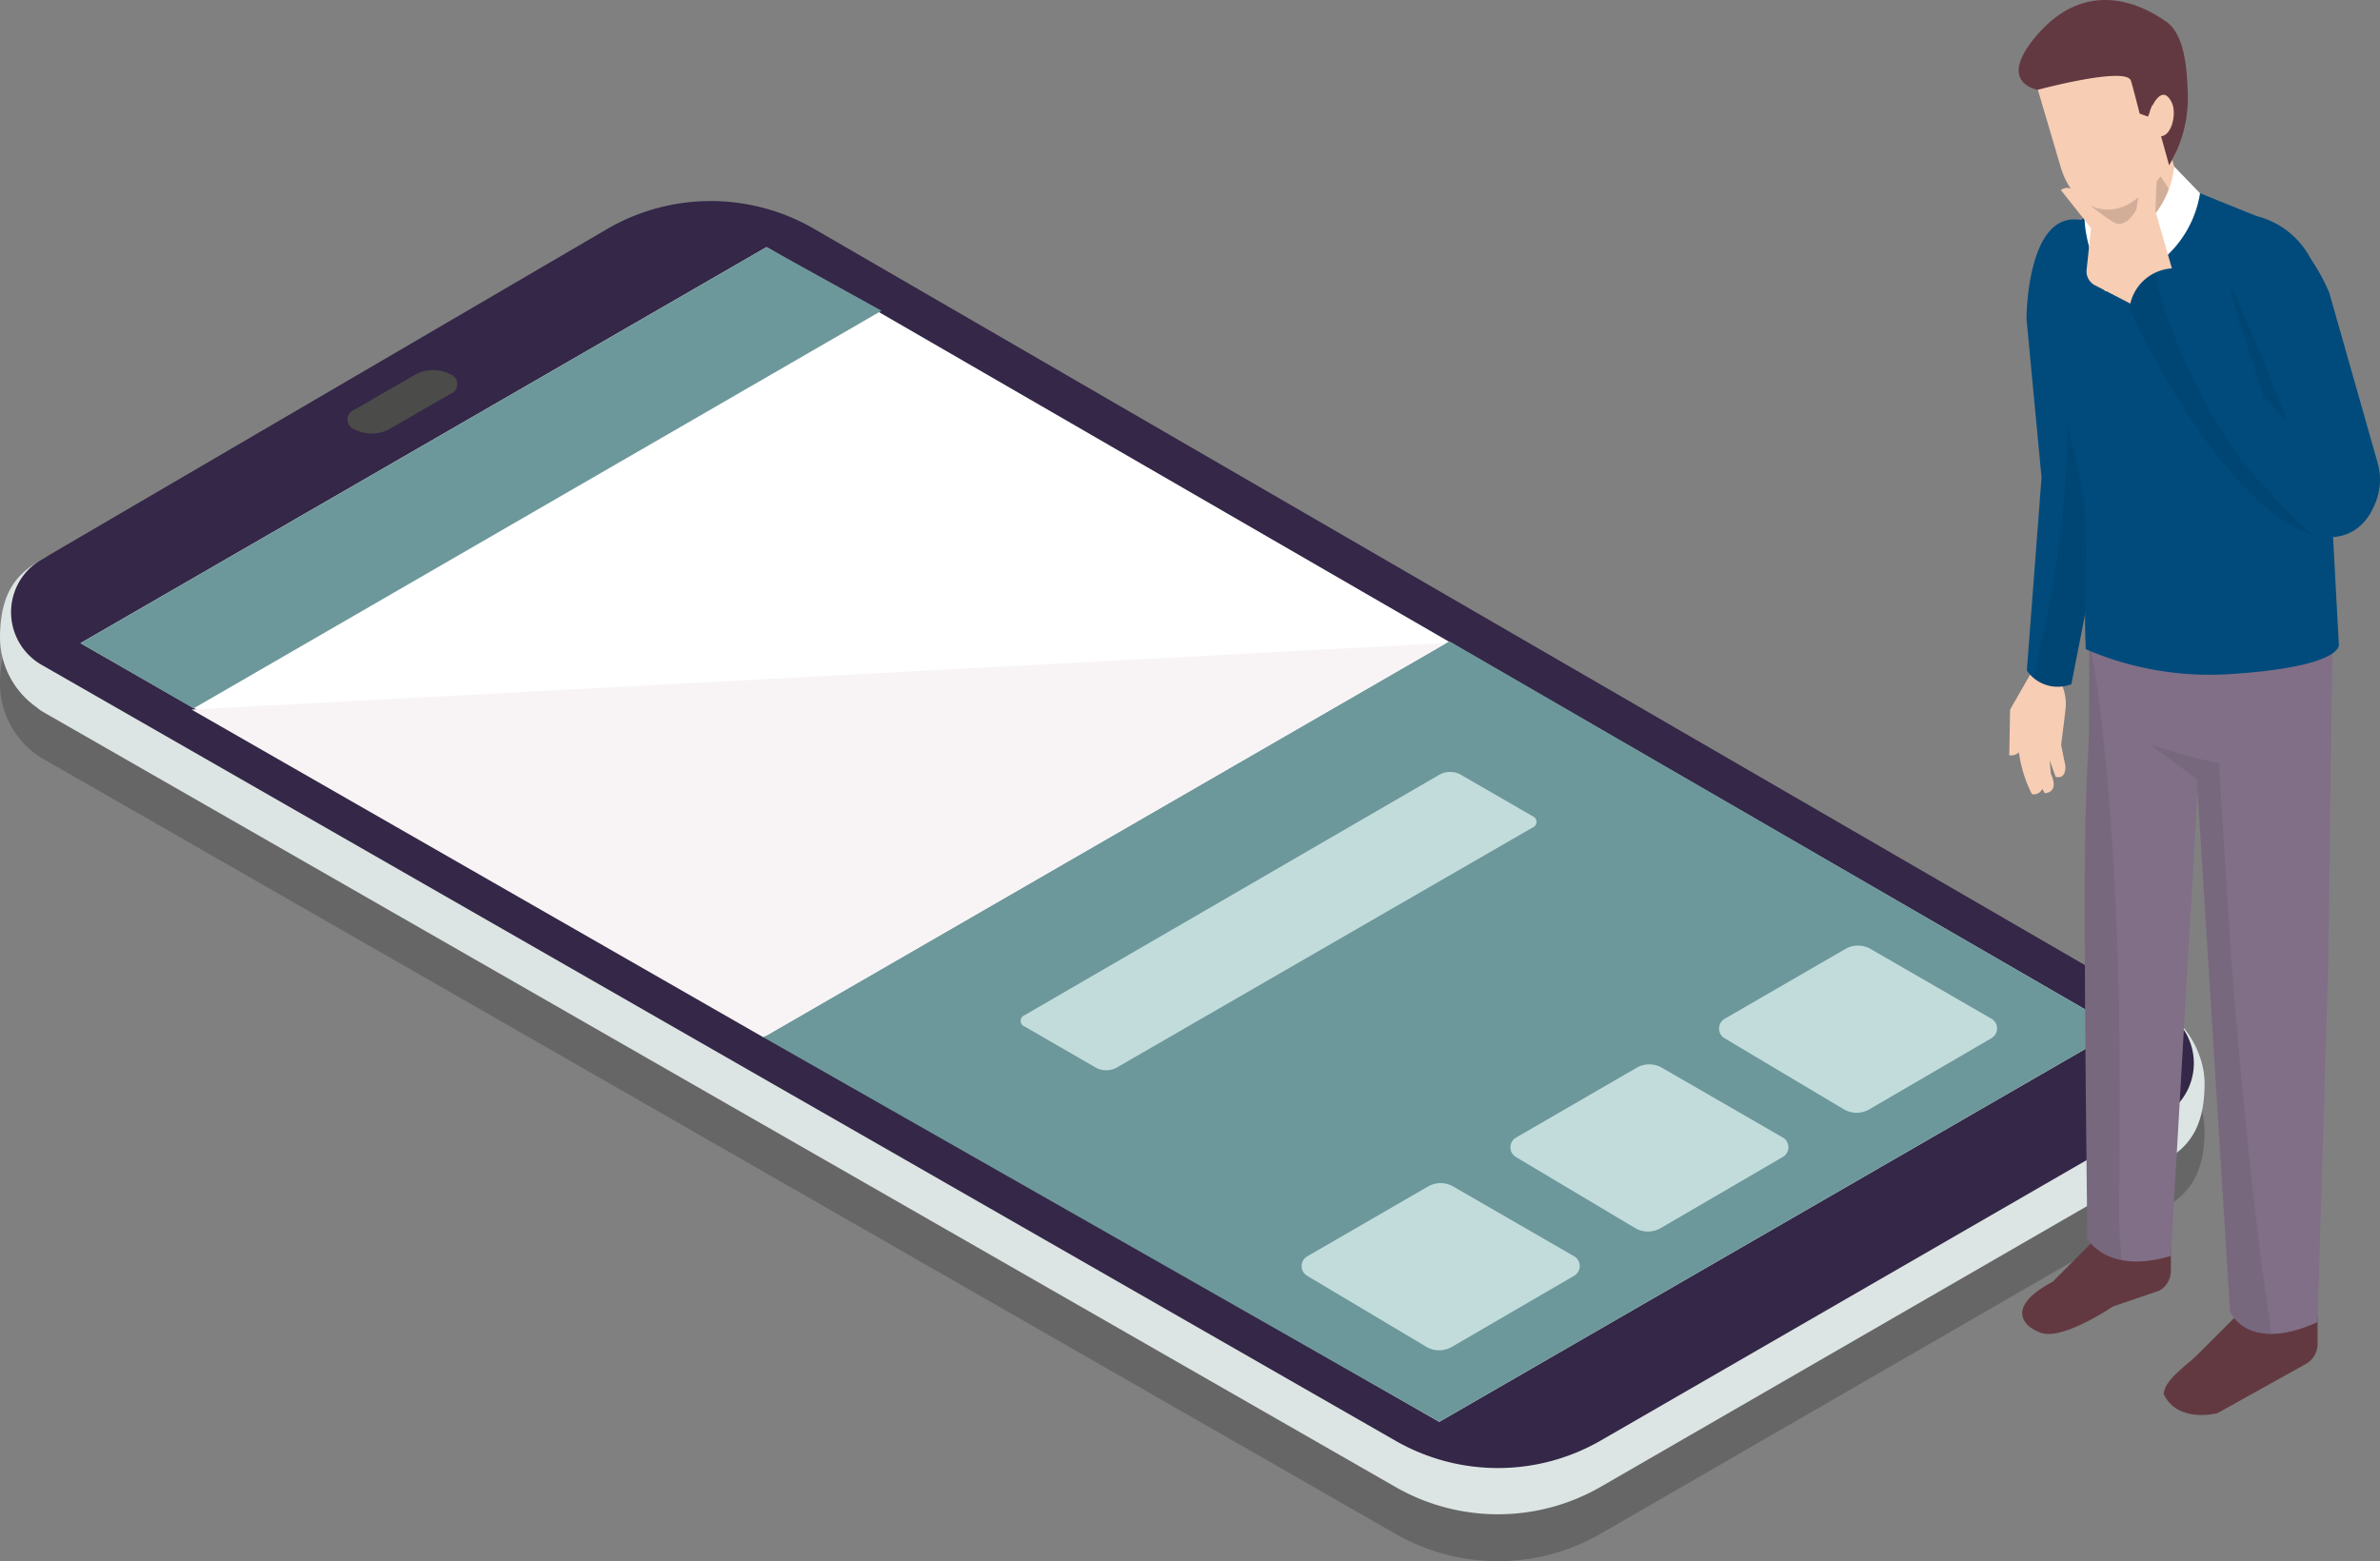
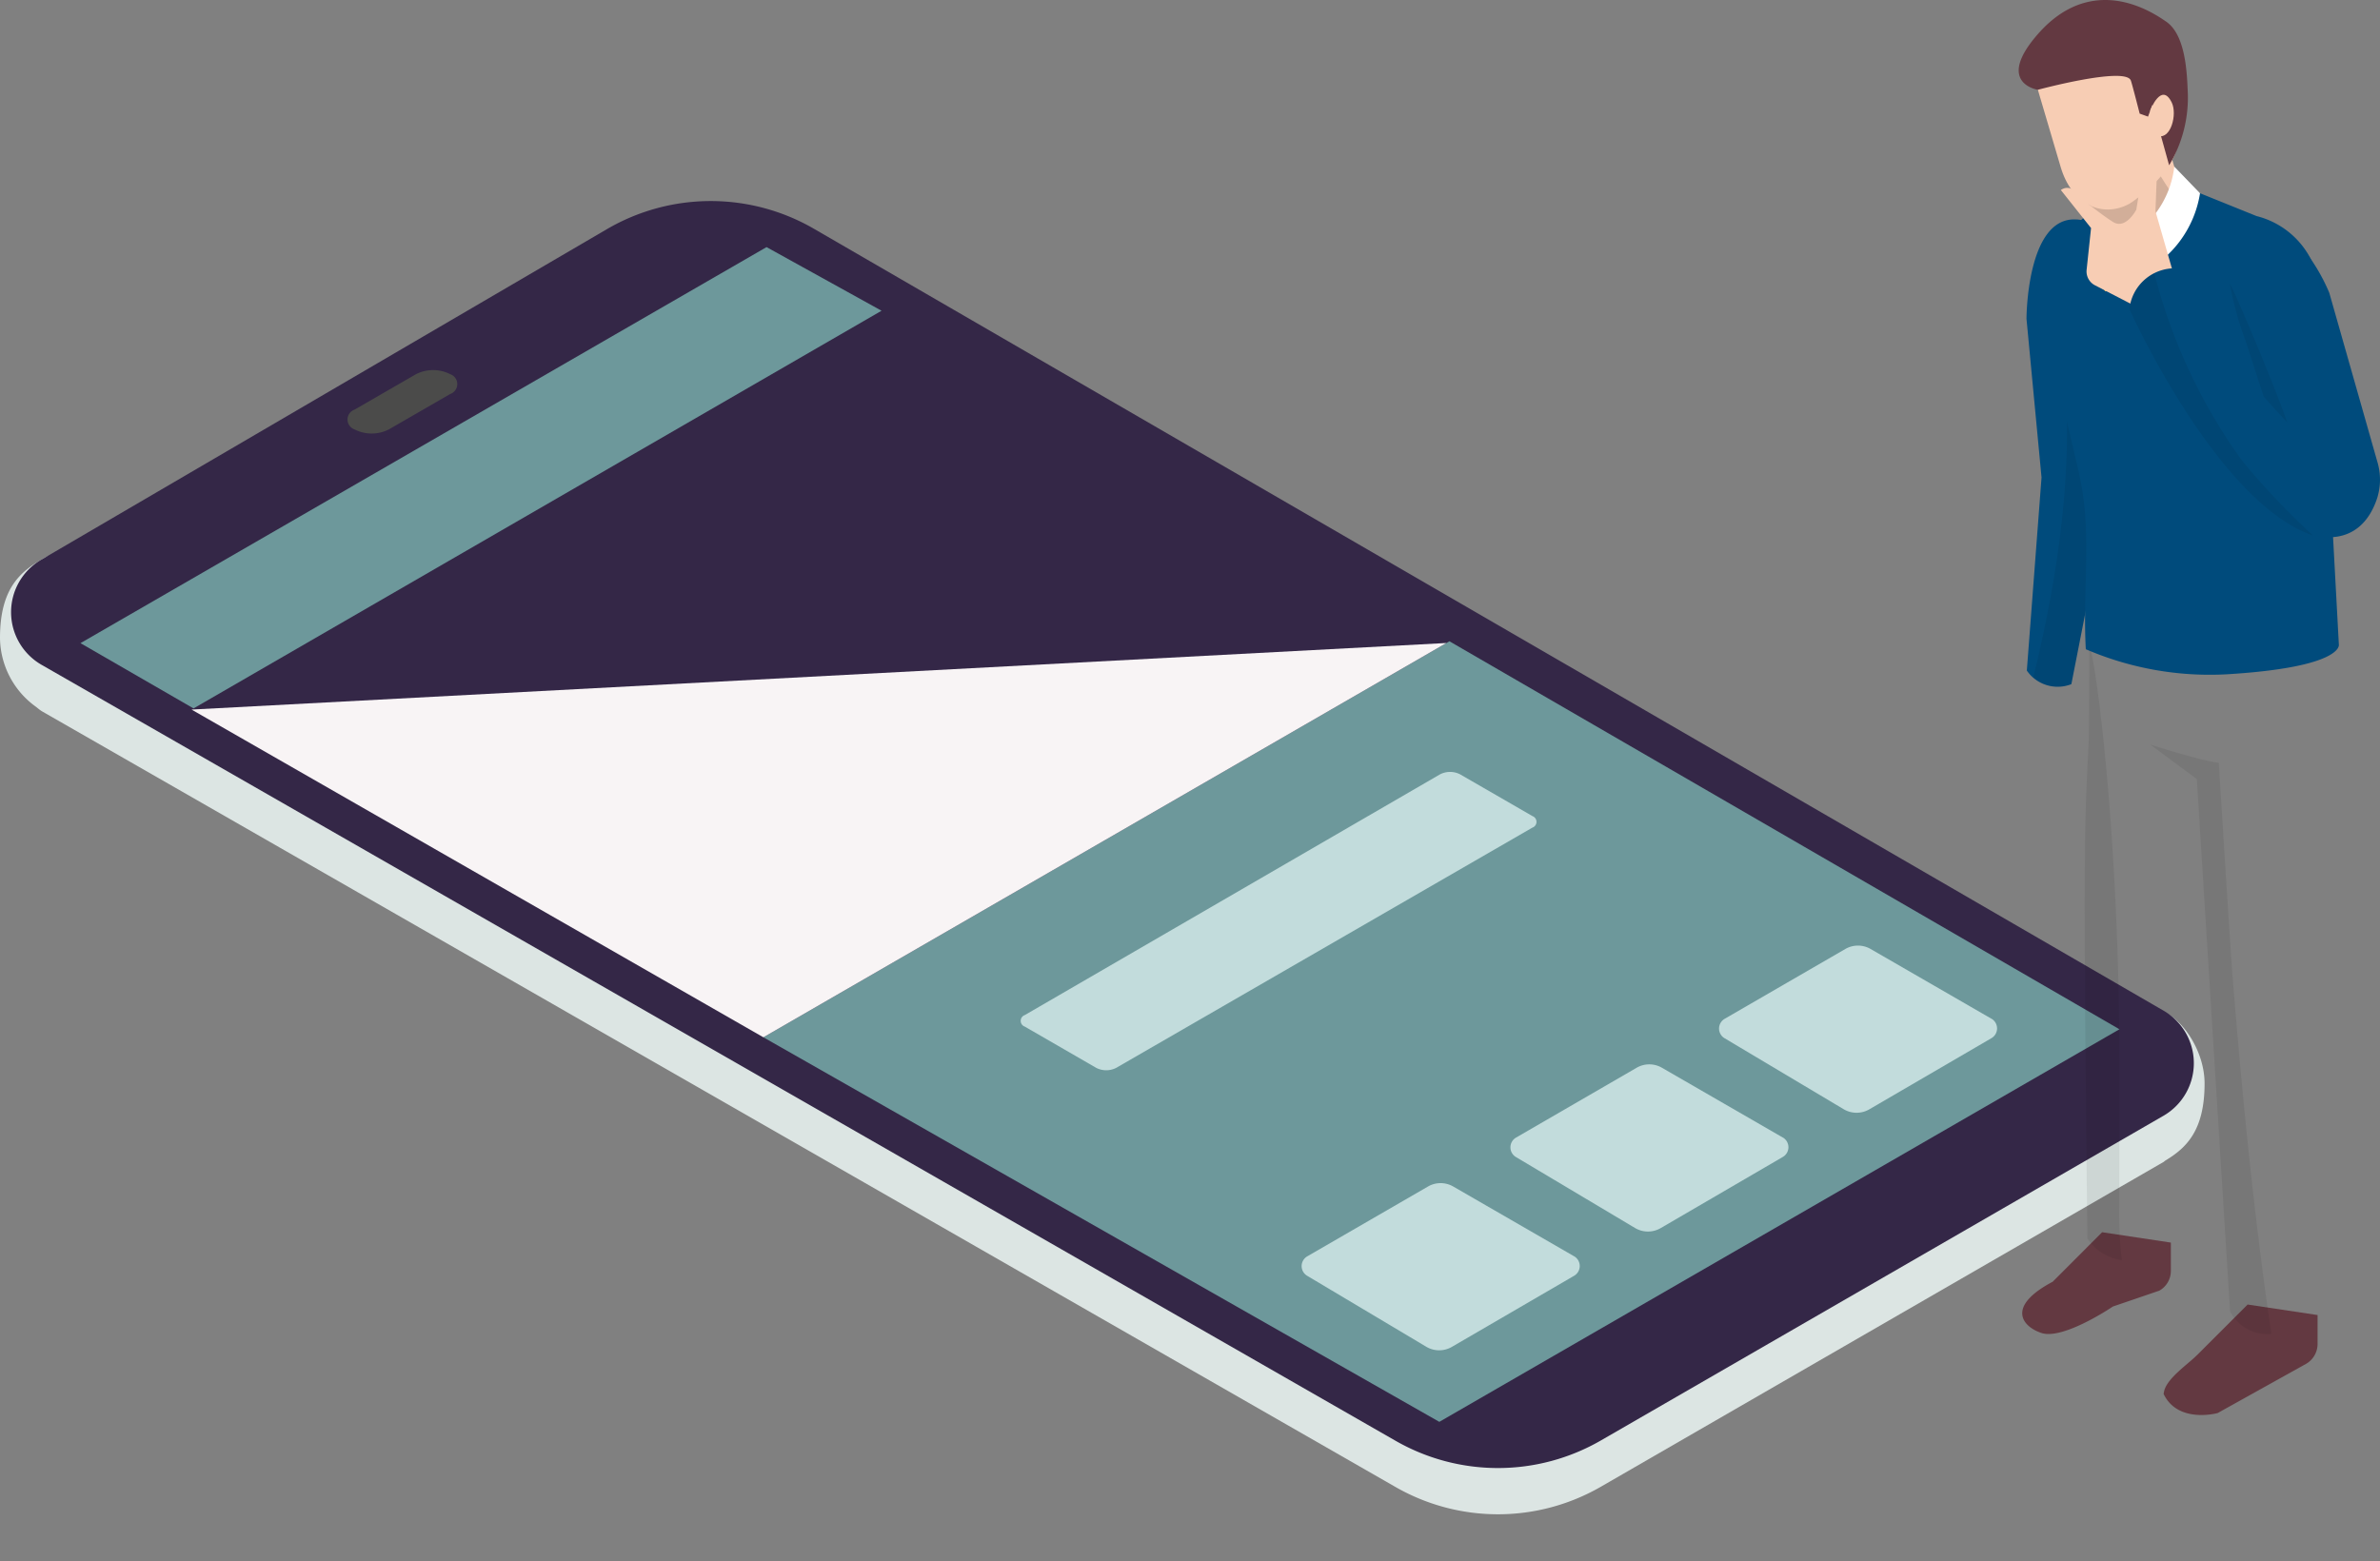
<svg xmlns="http://www.w3.org/2000/svg" id="グループ_2789" data-name="グループ 2789" width="207.035" height="135.83" viewBox="0 0 207.035 135.83">
  <rect x="0" y="0" width="207.035" height="135.83" fill="#808080" stroke="none" />
  <defs>
    <clipPath id="clip-path">
      <rect id="長方形_1713" data-name="長方形 1713" width="207.035" height="135.83" fill="none" />
    </clipPath>
    <clipPath id="clip-path-3">
-       <rect id="長方形_1705" data-name="長方形 1705" width="191.773" height="114.259" transform="translate(0 21.571)" fill="none" />
-     </clipPath>
+       </clipPath>
    <clipPath id="clip-path-4">
      <rect id="長方形_1706" data-name="長方形 1706" width="10.529" height="51.273" transform="translate(187.063 64.786)" fill="none" />
    </clipPath>
    <clipPath id="clip-path-5">
      <rect id="長方形_1707" data-name="長方形 1707" width="3.233" height="53.537" transform="translate(181.349 56.099)" fill="none" />
    </clipPath>
    <clipPath id="clip-path-6">
      <rect id="長方形_1708" data-name="長方形 1708" width="7.438" height="29.091" transform="translate(176.875 30.654)" fill="none" />
    </clipPath>
    <clipPath id="clip-path-7">
      <rect id="長方形_1709" data-name="長方形 1709" width="9.1" height="10.559" transform="translate(180.646 10.767)" fill="none" />
    </clipPath>
    <clipPath id="clip-path-8">
      <rect id="長方形_1710" data-name="長方形 1710" width="5.93" height="18.641" transform="translate(193.975 24.693)" fill="none" />
    </clipPath>
    <clipPath id="clip-path-9">
      <rect id="長方形_1711" data-name="長方形 1711" width="15.968" height="22.82" transform="translate(185.237 23.77)" fill="none" />
    </clipPath>
  </defs>
  <g id="グループ_2788" data-name="グループ 2788" clip-path="url(#clip-path)">
    <g id="グループ_2787" data-name="グループ 2787">
      <g id="グループ_2786" data-name="グループ 2786" clip-path="url(#clip-path)">
        <g id="グループ_2767" data-name="グループ 2767" opacity="0.2">
          <g id="グループ_2766" data-name="グループ 2766">
            <g id="グループ_2765" data-name="グループ 2765" clip-path="url(#clip-path-3)">
              <path id="パス_2564" data-name="パス 2564" d="M188.931,92.522a5.453,5.453,0,0,0-.7-.5L70.892,24.034A17.91,17.91,0,0,0,52.8,24.013L3.943,52.573C1.943,53.7,0,55.066,0,59.589a7.652,7.652,0,0,0,2.926,5.88,5.362,5.362,0,0,0,.69.476l117.772,67.506a17.909,17.909,0,0,0,17.872-.02L188.2,105.176c.148-.086.282-.184.417-.28,1.694-1.077,3.157-2.624,3.157-6.549a7.7,7.7,0,0,0-2.842-5.825" />
            </g>
          </g>
        </g>
        <path id="パス_2565" data-name="パス 2565" d="M187.705,87.951c-.883,0-1.407,1.134-1.7,2.717L71.446,23.693c-5.679-3.332-13.883-2.477-18.09-.02L5.749,51.46c-.342-1.972-.951-3.447-1.777-2.983C1.962,49.606,0,50.965,0,55.509a7.461,7.461,0,0,0,3.163,6.01,5.242,5.242,0,0,0,.452.347l117.773,67.506a17.911,17.911,0,0,0,17.872-.02L188.2,101.1c.062-.035.1-.088.162-.125,1.8-1.086,3.413-2.583,3.413-6.7,0-3.284-2.552-6.318-4.068-6.318" fill="#dce5e3" />
        <path id="パス_2566" data-name="パス 2566" d="M188.23,87.947,70.891,19.955a17.908,17.908,0,0,0-18.09-.021L3.583,48.7a5.282,5.282,0,0,0,.032,9.142l117.772,67.506a17.909,17.909,0,0,0,17.872-.02L188.2,97.077a5.282,5.282,0,0,0,.032-9.13" fill="#342747" />
-         <path id="パス_2567" data-name="パス 2567" d="M7,55.957l118.2,67.751,59.163-34.157L66.682,21.5Z" fill="#fff" />
        <path id="パス_2568" data-name="パス 2568" d="M66.406,90.25l58.8,33.458,59.163-34.157L126.085,55.794Z" fill="#6d989b" />
        <path id="パス_2569" data-name="パス 2569" d="M7,55.957l9.836,5.679,59.849-34.6L66.682,21.5Z" fill="#6d989b" />
        <path id="パス_2570" data-name="パス 2570" d="M155.079,98.967,144.571,92.9a2.193,2.193,0,0,0-2.2,0L131.88,98.976a.981.981,0,0,0-.011,1.691l10.362,6.175a2.2,2.2,0,0,0,2.229.011l10.622-6.19a.98.98,0,0,0,0-1.7" fill="#c2dcdc" />
        <path id="パス_2571" data-name="パス 2571" d="M136.926,109.3l-10.508-6.066a2.193,2.193,0,0,0-2.2,0l-10.5,6.074a.98.98,0,0,0-.011,1.69l10.363,6.176a2.195,2.195,0,0,0,2.228.011L136.929,111a.98.98,0,0,0,0-1.7" fill="#c2dcdc" />
        <path id="パス_2572" data-name="パス 2572" d="M173.231,88.633l-10.507-6.066a2.194,2.194,0,0,0-2.2,0l-10.495,6.074a.98.98,0,0,0-.011,1.69l10.362,6.176a2.2,2.2,0,0,0,2.229.011l10.622-6.19a.98.98,0,0,0,0-1.7" fill="#c2dcdc" />
        <path id="パス_2573" data-name="パス 2573" d="M39.167,32.557a3.283,3.283,0,0,0-2.982,0l-5.332,3.078a.913.913,0,0,0-.01,1.727,3.29,3.29,0,0,0,2.981,0l5.331-3.078a.913.913,0,0,0,.012-1.728" fill="#4b4b4a" />
        <path id="パス_2574" data-name="パス 2574" d="M133.3,71l-6.29-3.631a1.918,1.918,0,0,0-1.738,0L89.15,88.315a.532.532,0,0,0,0,1.007l6.213,3.588a1.91,1.91,0,0,0,1.734,0l36.2-20.9a.533.533,0,0,0,0-1.009" fill="#c2dcdc" />
        <path id="パス_2575" data-name="パス 2575" d="M70.063,49.875l.53-.047,0,0Z" fill="#a8cfd6" />
        <path id="パス_2576" data-name="パス 2576" d="M125.825,55.944,66.406,90.25,16.662,61.737Z" fill="#f8f4f5" />
        <path id="パス_2577" data-name="パス 2577" d="M191.136,117.885l4.382-4.384,6.086.914v2.512a2,2,0,0,1-1.024,1.748l-7.669,4.269s-3.448.952-4.7-1.665l.032-.174c.212-1.165,2.056-2.378,2.889-3.22" fill="#633941" />
        <path id="パス_2578" data-name="パス 2578" d="M178.563,111.517l4.3-4.307,5.979.9v2.468a1.967,1.967,0,0,1-1.007,1.717l-4.034,1.378s-4.329,2.939-6.229,2.3c-1.668-.56-3.078-2.3.986-4.454" fill="#633941" />
-         <path id="パス_2579" data-name="パス 2579" d="M181.689,52.118c2.175,1.247,3.088-.021,5.163,1,5.589,2.748,15.974,1.938,16.107-1.673l-.439,32.846L201.6,115.03c-6.146,2.779-7.614-.933-7.614-.933l-2.82-45.3-2.324,40.48c-5.63,1.659-7.266-1.524-7.266-1.524-.413-36.3-.207-36.293.108-43.161.121-2.636,0-12.477,0-12.477" fill="#806f87" />
        <g id="グループ_2770" data-name="グループ 2770" opacity="0.07">
          <g id="グループ_2769" data-name="グループ 2769">
            <g id="グループ_2768" data-name="グループ 2768" clip-path="url(#clip-path-4)">
              <path id="パス_2580" data-name="パス 2580" d="M194.212,84.975c.794,9.929,1.9,21.253,3.38,31.084a3.656,3.656,0,0,1-3.6-1.962L191.1,67.779s-2.25-1.651-4.034-2.993c4.892,1.543,5.946,1.579,5.946,1.579s.98,15.821,1.2,18.61" />
            </g>
          </g>
        </g>
        <g id="グループ_2773" data-name="グループ 2773" opacity="0.07">
          <g id="グループ_2772" data-name="グループ 2772">
            <g id="グループ_2771" data-name="グループ 2771" clip-path="url(#clip-path-5)">
              <path id="パス_2581" data-name="パス 2581" d="M181.75,56.1c.422.818,2.3,13.506,2.59,32.373.069,4.522.024,11.87.011,16.392a34.65,34.65,0,0,0,.231,4.772,4.256,4.256,0,0,1-3-1.88c-.413-36.3-.207-36.293.108-43.161.041-.888.062-6.624.062-8.5" />
            </g>
          </g>
        </g>
-         <path id="パス_2582" data-name="パス 2582" d="M177.065,57.885l1.795.843a4.163,4.163,0,0,1,.813,3.027l-.139,1.177-.238,1.876.372,1.83s.112,1.2-.854.945l-.511-1.447.106,1.2s.811,1.526-.523,1.682l-.236-.378a.777.777,0,0,1-.9.449,11.522,11.522,0,0,1-1.126-3.63,1.021,1.021,0,0,1-.839.256l.07-3.972Z" fill="#f7cdb4" />
        <path id="パス_2583" data-name="パス 2583" d="M180.65,19.093c4.708.341,4.008,8.187,4.008,8.187l-1.283,16-3.189,16.244a3.252,3.252,0,0,1-3.873-1.182l1.279-16.8-1.309-13.808s0-8.952,4.367-8.636" fill="#004b7c" />
        <g id="グループ_2776" data-name="グループ 2776" opacity="0.07">
          <g id="グループ_2775" data-name="グループ 2775">
            <g id="グループ_2774" data-name="グループ 2774" clip-path="url(#clip-path-6)">
              <path id="パス_2584" data-name="パス 2584" d="M179.74,32.973a10.783,10.783,0,0,0-.275-2.319,8.976,8.976,0,0,0,4.181.967c.229,0,.446-.019.666-.033l-.937,11.69-3.188,16.243a3.224,3.224,0,0,1-3.312-.585c3.614-14.7,2.883-22.569,2.865-25.963" />
            </g>
          </g>
        </g>
        <path id="パス_2585" data-name="パス 2585" d="M182.756,16.813l3.122-.615,3.776-.081L196.3,18.8a7.3,7.3,0,0,1,5.483,6.278L203.457,56.1s.35,1.954-9.731,2.566a27.26,27.26,0,0,1-12.283-2.18c-.3-5.436.609-10.12-.62-15.442-1.544-6.684-3.191-12.852-3.231-19.641a17.96,17.96,0,0,0,4.525-3.242,2.293,2.293,0,0,0,.639-1.347" fill="#004b7c" />
        <path id="パス_2586" data-name="パス 2586" d="M189.742,16.56a3.992,3.992,0,1,1-7.834,1.543L180.646,11.7l7.255-1.43Z" fill="#f7cdb4" />
        <g id="グループ_2779" data-name="グループ 2779" opacity="0.15">
          <g id="グループ_2778" data-name="グループ 2778">
            <g id="グループ_2777" data-name="グループ 2777" clip-path="url(#clip-path-7)">
              <path id="パス_2587" data-name="パス 2587" d="M185.553,11.158a64.728,64.728,0,0,0,4.193,6.88,3.986,3.986,0,0,1-7.837.066L180.646,11.7l4.722-.931c.062.131.117.262.185.391" />
            </g>
          </g>
        </g>
        <path id="パス_2588" data-name="パス 2588" d="M189.137,14.492l2.242,2.322a9.438,9.438,0,0,1-5.374,7.1l-1.564-2.843a8.331,8.331,0,0,0,4.7-6.582" fill="#fff" />
-         <path id="パス_2589" data-name="パス 2589" d="M184.441,21.073a12.156,12.156,0,0,0-1.964,2.6s-1.966-4.591-.735-6.421a4.746,4.746,0,0,0,2.7,3.819" fill="#fff" />
        <path id="パス_2590" data-name="パス 2590" d="M183.966,21.592l.823.115.96,1.744-.973,1.829-1.67.054-.629-1.658.652-1.071Z" fill="#ffc340" />
        <path id="パス_2591" data-name="パス 2591" d="M189.356,11.243c.922,3.121-3.824,6.33-4.144,6.5-2.418,1.278-5.014-.025-5.952-3.2l-2.362-8,11.38-1.264Z" fill="#f7cdb4" />
        <path id="パス_2592" data-name="パス 2592" d="M188.46,1.9c1.709,1.2,1.788,4.619,1.857,6.212a11.407,11.407,0,0,1-1.626,6.269l-1.459-5.254-.376,1.019-.727-.26s-.637-2.505-.766-2.874c-.443-1.262-8.091.8-8.091.8s-3.773-.566.035-4.884C180.8-1.033,184.959-.564,188.46,1.9" fill="#633941" />
        <path id="パス_2593" data-name="パス 2593" d="M188.918,8.916c.5,1.033-.092,3.192-1.14,2.912l-.739-2.209s.979-2.551,1.879-.7" fill="#f7cdb4" />
        <path id="パス_2594" data-name="パス 2594" d="M195.3,19.72c4.464-1.534,7.326,5.765,7.326,5.765L206.811,40.2a5.367,5.367,0,0,1-.021,3.135c-.577,1.764-2.019,4.027-5.585,3.254l-1.433-3.257-4.42-13.655s-3.462-8.788-.052-9.959" fill="#004b7c" />
        <g id="グループ_2782" data-name="グループ 2782" opacity="0.07">
          <g id="グループ_2781" data-name="グループ 2781">
            <g id="グループ_2780" data-name="グループ 2780" clip-path="url(#clip-path-8)">
              <path id="パス_2595" data-name="パス 2595" d="M199.772,43.334l-4.42-13.655a28.078,28.078,0,0,1-1.377-4.985c.485.761,4.541,10.42,5.207,12.719,1.141,3.936.59,5.921.59,5.921" />
            </g>
          </g>
        </g>
        <path id="パス_2596" data-name="パス 2596" d="M180.96,17.181s1.763,1.453,2.863,2.137,2.013-1.072,2.013-1.072l.377-2.31a1.957,1.957,0,0,1,1.41-.755l-.121,3.2,1.429,4.966-3.358,3.2-3.333-1.725a1.358,1.358,0,0,1-.726-1.348l.385-3.631-1.048-1.32-1.581-1.992c.976-.654,1.69.643,1.69.643" fill="#f7cdb4" />
        <path id="パス_2597" data-name="パス 2597" d="M188.93,23.349c9.439,15.334,15.832,18.081,15.832,18.081l-3.557,5.161c-8.423-2.886-15.968-19.7-15.968-19.7a3.97,3.97,0,0,1,3.693-3.541" fill="#004b7c" />
        <g id="グループ_2785" data-name="グループ 2785" opacity="0.07">
          <g id="グループ_2784" data-name="グループ 2784">
            <g id="グループ_2783" data-name="グループ 2783" clip-path="url(#clip-path-9)">
              <path id="パス_2598" data-name="パス 2598" d="M187.4,23.77A48.392,48.392,0,0,0,195,40.034a64.194,64.194,0,0,0,6.205,6.556c-8.422-2.886-15.967-19.7-15.967-19.7A3.874,3.874,0,0,1,187.4,23.77" />
            </g>
          </g>
        </g>
      </g>
    </g>
  </g>
</svg>